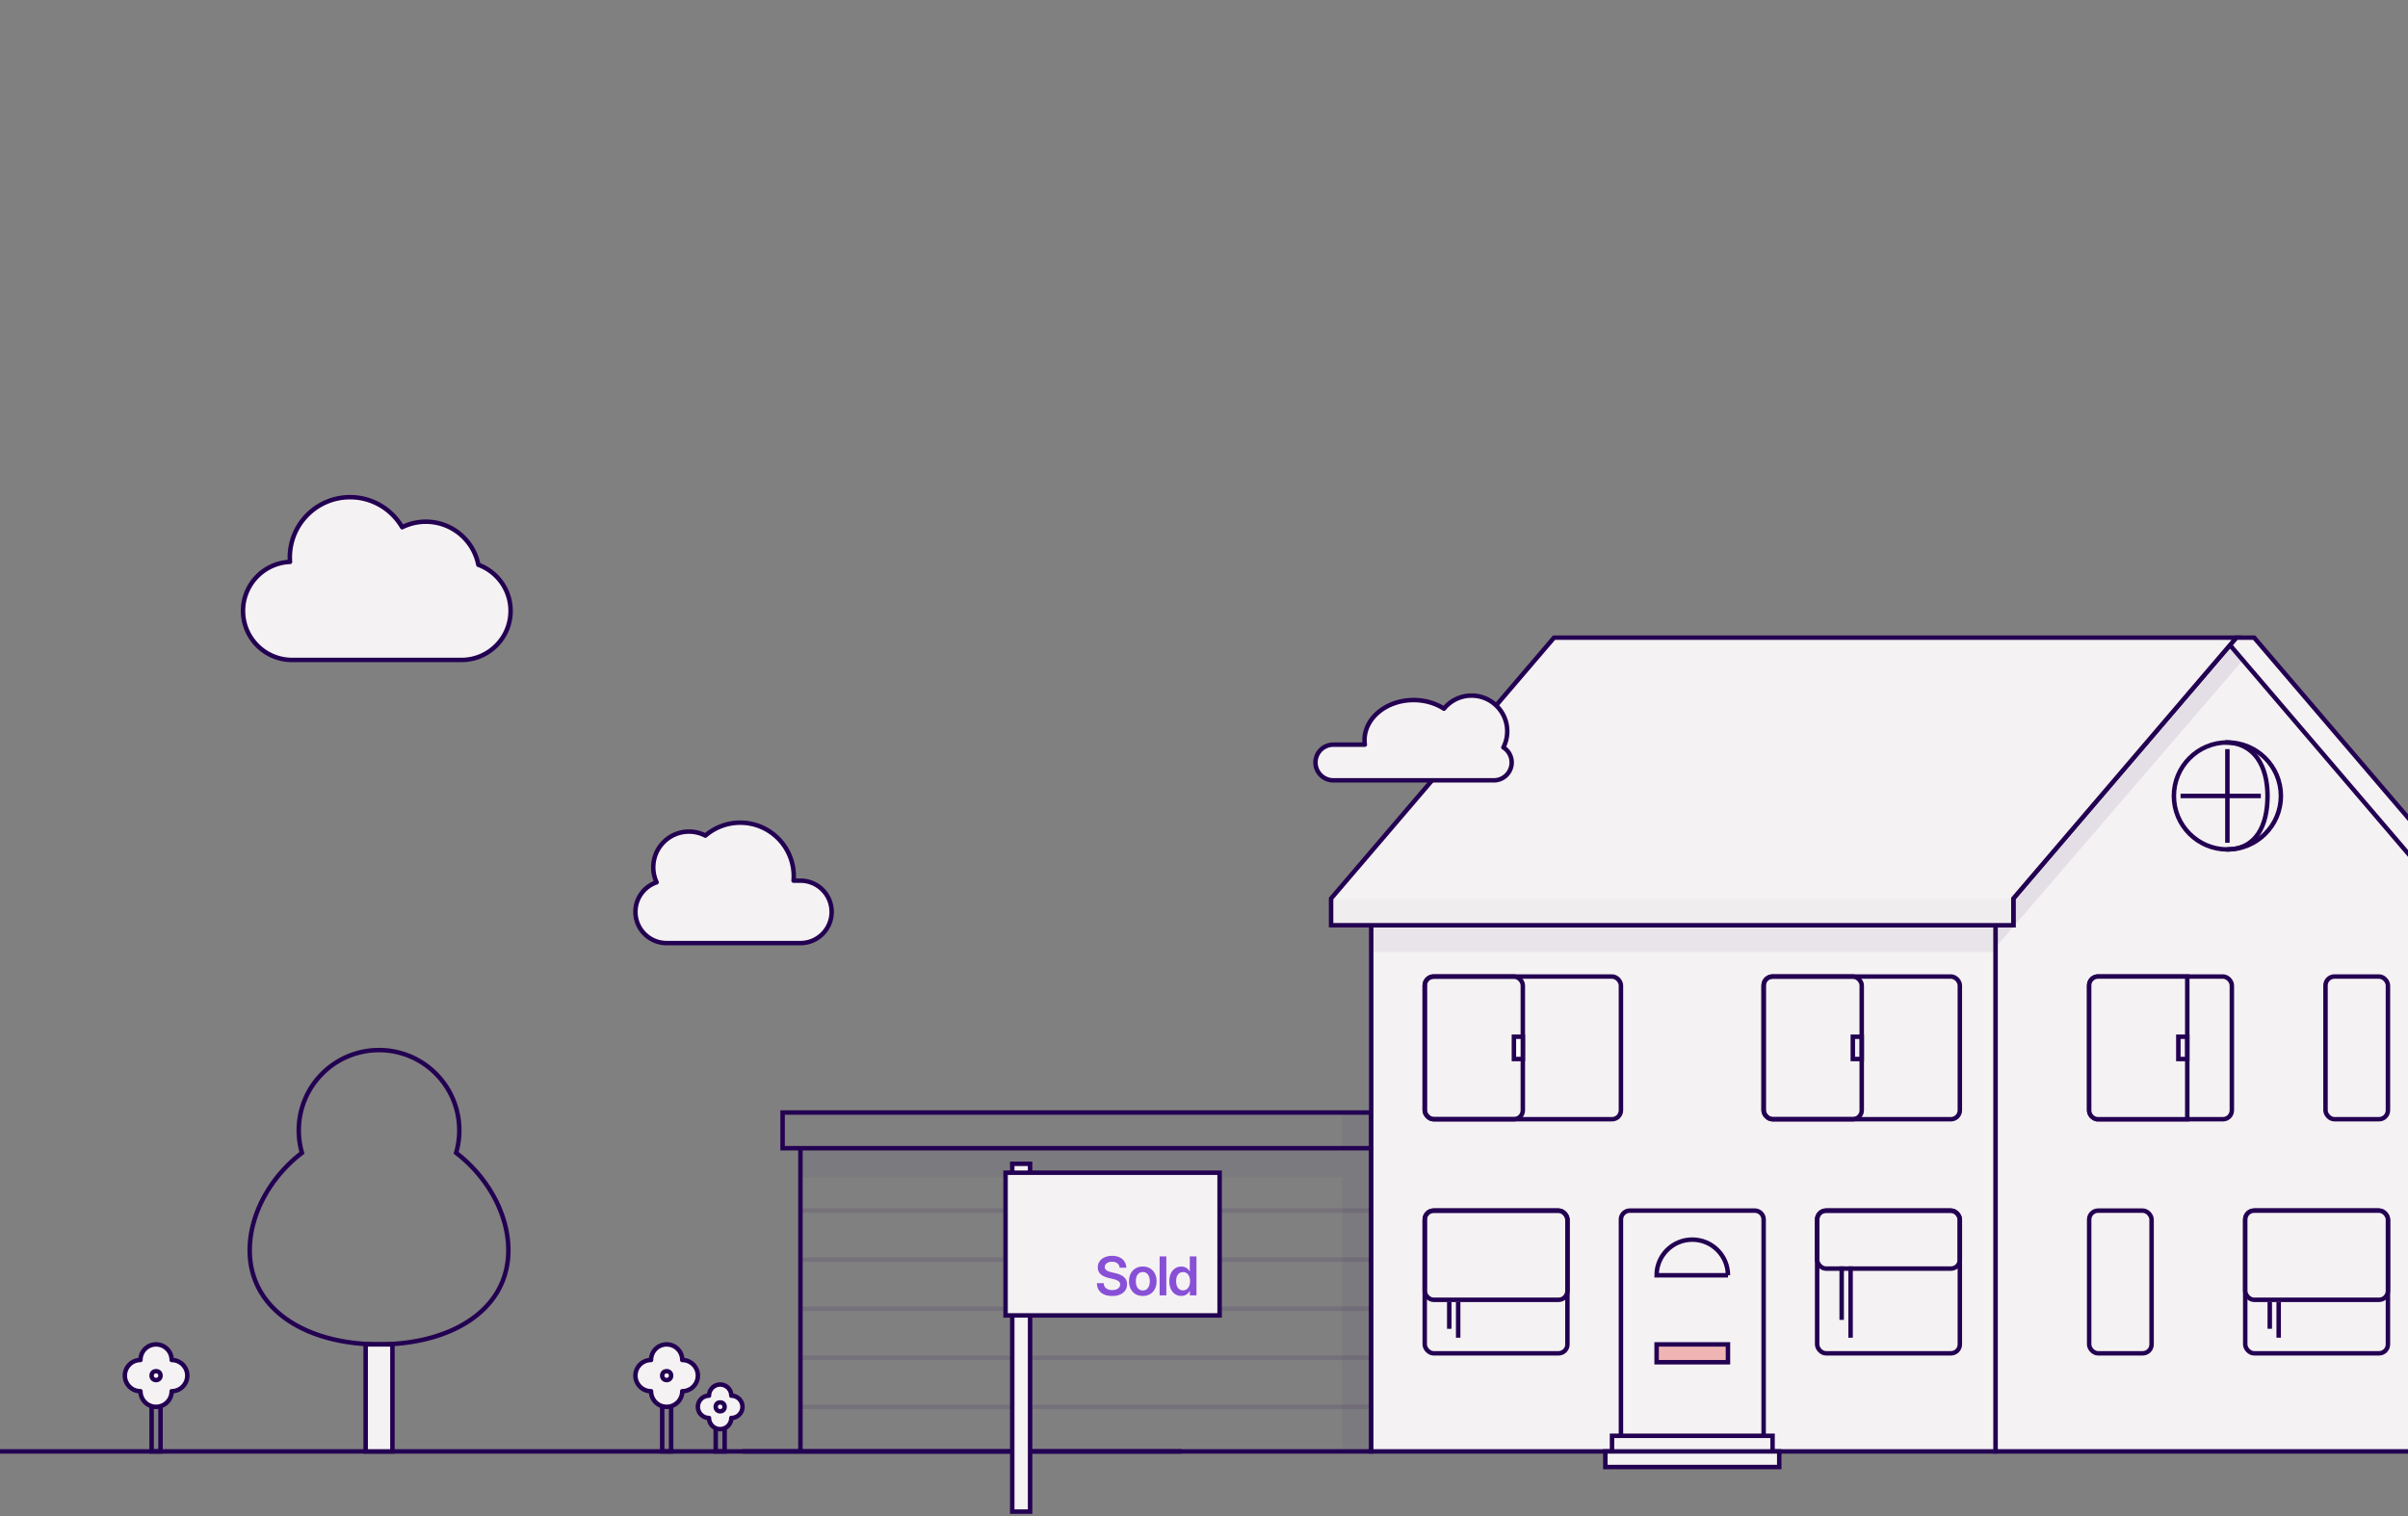
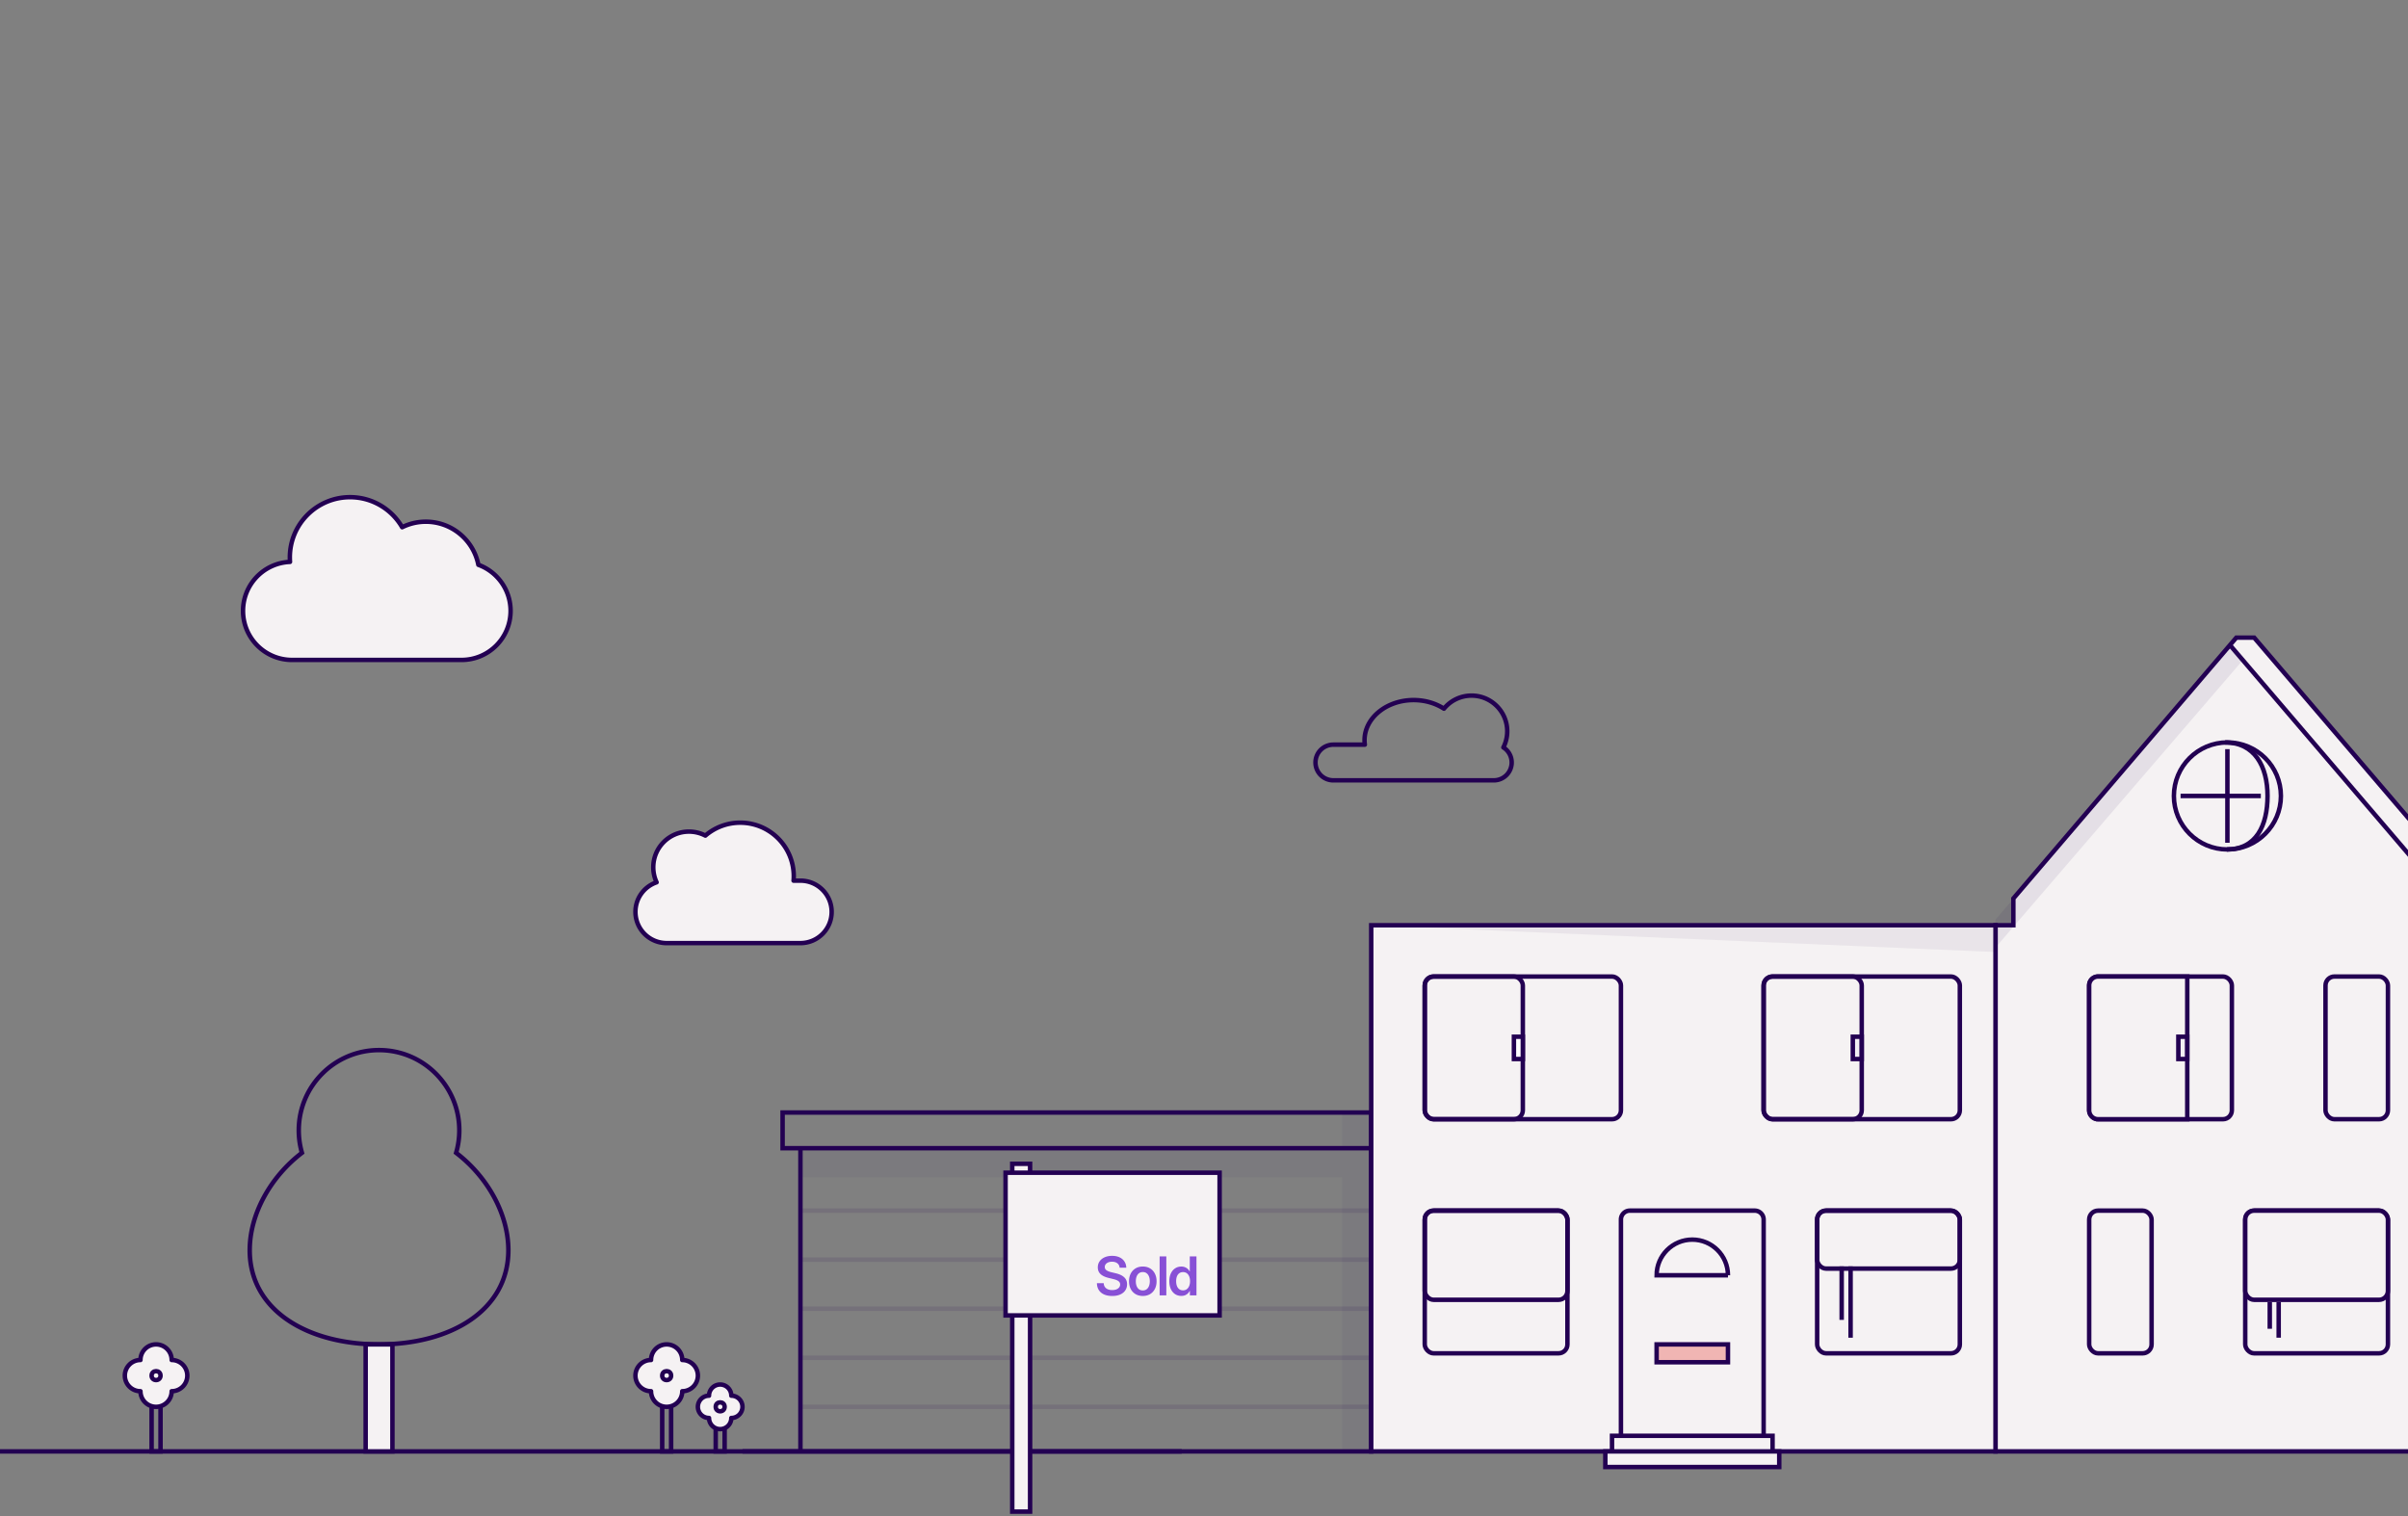
<svg xmlns="http://www.w3.org/2000/svg" width="1080" height="680" fill="none" viewBox="0 0 1080 680">
  <rect x="0" y="0" width="1080" height="680" fill="#808080" stroke="none" />
  <g clip-path="url(#a)">
    <path fill="#230052" d="M359 542h256v2H359zm0 22h256v2H359zm0 22h256v2H359zm0 22h256v2H359zm0 22h256v2H359z" opacity=".12" />
    <path fill="#230052" d="M359 516h256v12H359zm243 12h12v123h-12z" opacity=".05" />
    <path stroke="#230052" stroke-width="2" d="M359 515h256v136H359zm-8-16h264v16H351zm-18 152h282" />
    <path fill="#230052" d="M602 499h12v16h-12z" opacity=".05" />
    <path fill="#F5F2F3" fill-rule="evenodd" d="M130.074 252.019A27.527 27.527 0 0 1 130 250c0-14.912 12.088-27 27-27 9.983 0 18.701 5.418 23.373 13.475A23.897 23.897 0 0 1 191 234c11.656 0 21.372 8.31 23.546 19.328C222.979 256.407 229 264.501 229 274c0 12.15-9.85 22-22 22h-76c-12.15 0-22-9.85-22-22 0-11.84 9.353-21.496 21.074-21.981Z" clip-rule="evenodd" />
    <path fill="#230052" d="m130.074 252.019.042.999a1 1 0 0 0 .956-1.073l-.998.074Zm50.299-15.544-.865.502a1 1 0 0 0 1.309.394l-.444-.896Zm34.173 16.853-.982.194c.068.343.31.626.639.745l.343-.939Zm-83.474-1.383A26.072 26.072 0 0 1 131 250h-2c0 .704.026 1.402.077 2.093l1.995-.148ZM131 250c0-14.359 11.641-26 26-26v-2c-15.464 0-28 12.536-28 28h2Zm26-26c9.612 0 18.008 5.216 22.508 12.977l1.73-1.004C176.395 227.621 167.354 222 157 222v2Zm23.817 13.371A22.894 22.894 0 0 1 191 235v-2a24.89 24.89 0 0 0-11.07 2.579l.887 1.792ZM191 235c11.169 0 20.481 7.963 22.564 18.522l1.963-.387C213.262 241.656 203.143 233 191 233v2Zm23.203 19.267C222.254 257.207 228 264.934 228 274h2c0-9.933-6.296-18.393-15.111-21.611l-.686 1.878ZM228 274c0 11.598-9.402 21-21 21v2c12.703 0 23-10.297 23-23h-2Zm-21 21h-76v2h76v-2Zm-76 0c-11.598 0-21-9.402-21-21h-2c0 12.703 10.297 23 23 23v-2Zm-21-21c0-11.302 8.928-20.519 20.116-20.982l-.083-1.998C117.779 251.527 108 261.621 108 274h2Z" />
    <path fill="#3B0086" fill-opacity=".07" d="M939 442a4 4 0 0 1 4-4h18.5L948 502h-5a4 4 0 0 1-4-4v-56Z" />
    <path stroke="#230052" stroke-width="2" d="M232 651h298M0 651h530" />
    <path fill="#F5F2F3" stroke="#230052" stroke-width="2" d="m903 403 100-117h8l100 117v12h-12v236H895V415h8v-12Z" />
    <path fill="#230052" d="m895 412.5 105-123 6 6.5-111 129v-12.5Z" opacity=".08" />
    <rect width="28" height="64" x="937" y="543" fill="#F5F2F3" stroke="#230052" stroke-width="2" rx="4" />
    <rect width="28" height="64" x="1043" y="438" fill="#F5F2F3" stroke="#230052" stroke-width="2" rx="4" />
    <rect width="64" height="64" x="1007" y="543" fill="#F5F2F3" stroke="#230052" stroke-width="2" rx="4" />
    <rect width="64" height="40" x="1007" y="543" fill="#F5F2F3" stroke="#230052" stroke-width="2" rx="4" />
    <path stroke="#230052" stroke-width="2" d="M1022 584v16m-4-16v12m81-179v-12l-98.44-115.172" />
    <path fill="#F5F2F3" stroke="#230052" stroke-width="2" d="M615 415h280v236H615z" />
-     <path fill="#230052" d="M615 415h280v12H615z" opacity=".06" />
+     <path fill="#230052" d="M615 415h280v12z" opacity=".06" />
    <path fill="#F5F2F3" stroke="#230052" stroke-width="2" d="M727 547a4 4 0 0 1 4-4h56a4 4 0 0 1 4 4v104h-64V547Z" />
    <rect width="64" height="64" x="639" y="543" fill="#F5F2F3" stroke="#230052" stroke-width="2" rx="4" />
    <rect width="64" height="40" x="639" y="543" stroke="#230052" stroke-width="2" rx="4" />
-     <path stroke="#230052" stroke-width="2" d="M654 584v16m-4-16v12" />
    <rect width="88" height="64" x="791" y="438" fill="#F5F2F3" stroke="#230052" stroke-width="2" rx="4" />
    <rect width="64" height="64" x="815" y="543" fill="#F5F2F3" stroke="#230052" stroke-width="2" rx="4" />
    <rect width="64" height="26" x="815" y="543" stroke="#230052" stroke-width="2" rx="4" />
    <path stroke="#230052" stroke-width="2" d="M830 568v32m-4-32v24" />
    <circle cx="999" cy="357" r="24" fill="#F5F2F3" stroke="#230052" stroke-width="2" />
-     <path fill="#F5F2F3" stroke="#230052" stroke-width="2" d="m597 403 100-117h306L903 403v12H597v-12Z" />
    <path stroke="#230052" stroke-width="2" d="M999 336v42m15-21h-36m20.745 24c13.165 0 18.255-10.745 18.255-24s-5.83-24-19-24" />
    <path fill="#F5F2F3" stroke="#230052" stroke-width="2" d="M723 644h72v7h-72zm-3 7h78v7h-78z" />
    <rect width="44" height="64" x="791" y="438" stroke="#230052" stroke-width="2" rx="4" />
    <rect width="88" height="64" x="639" y="438" fill="#F5F2F3" stroke="#230052" stroke-width="2" rx="4" />
    <rect width="44" height="64" x="639" y="438" stroke="#230052" stroke-width="2" rx="4" />
    <path fill="#fff" stroke="#230052" stroke-width="2" d="M679 465h4v10h-4z" />
    <path fill="#EEECF3" fill-opacity=".4" stroke="#230052" stroke-width="2" d="M831 465h4v10h-4z" />
    <rect width="64" height="64" x="937" y="438" fill="#F5F2F3" stroke="#230052" stroke-width="2" rx="4" />
    <path fill="#F5F2F3" stroke="#230052" stroke-width="2" d="M937 442a4 4 0 0 1 4-4h40v64h-40a4 4 0 0 1-4-4v-56Z" />
    <path fill="#EEECF3" fill-opacity=".4" stroke="#230052" stroke-width="2" d="M977 465h4v10h-4z" />
    <path fill="#F0B5B3" stroke="#230052" stroke-width="2" d="M743 603h32v8h-32z" />
    <path fill="#F5F2F3" stroke="#230052" stroke-width="2" d="M775 572h-32c0-8.837 7.163-16 16-16s16 7.163 16 16Z" />
-     <path fill="#230052" d="M597 403h306v12H597z" opacity=".02" />
    <path fill="#230052" d="m204.571 517.074-.96-.279-.191.658.544.416.607-.795Zm-69.142 0 .607.795.544-.416-.191-.658-.96.279ZM205 507c0 3.401-.485 6.688-1.389 9.795l1.921.559A37.026 37.026 0 0 0 207 507h-2Zm-35-35c19.33 0 35 15.67 35 35h2c0-20.435-16.565-37-37-37v2Zm-35 35c0-19.33 15.67-35 35-35v-2c-20.435 0-37 16.565-37 37h2Zm1.389 9.795A35.013 35.013 0 0 1 135 507h-2c0 3.592.512 7.067 1.468 10.354l1.921-.559ZM113 560.759c0-15.754 9.021-32.176 23.036-42.89l-1.215-1.589C120.401 527.304 111 544.277 111 560.759h2ZM170 602c-15.874 0-30.161-3.763-40.448-10.798C119.296 584.188 113 573.921 113 560.759h-2c0 13.899 6.688 24.753 17.423 32.094C139.129 600.174 153.842 604 170 604v-2Zm57-41.241c0 13.162-6.296 23.429-16.552 30.443C200.161 598.237 185.874 602 170 602v2c16.158 0 30.871-3.826 41.577-11.147C222.312 585.512 229 574.658 229 560.759h-2Zm-23.036-42.89C217.979 528.583 227 545.005 227 560.759h2c0-16.482-9.401-33.455-23.821-44.479l-1.215 1.589Z" />
    <path fill="#F5F2F3" stroke="#230052" stroke-width="2" d="M164 603h12v48h-12z" />
    <path fill="#F5F2F3" fill-rule="evenodd" d="M355.918 395c.054-.659.082-1.326.082-2 0-13.255-10.745-24-24-24a23.906 23.906 0 0 0-15.636 5.792A15.929 15.929 0 0 0 309 373c-8.837 0-16 7.163-16 16 0 2.409.533 4.694 1.486 6.744C288.969 397.622 285 402.847 285 409c0 7.732 6.268 14 14 14h60c7.732 0 14-6.268 14-14s-6.268-14-14-14h-3.082Z" clip-rule="evenodd" />
    <path fill="#230052" d="m355.918 395-.997-.082a1 1 0 0 0 .997 1.082v-1Zm-39.554-20.208-.461.887c.363.188.803.137 1.113-.129l-.652-.758Zm-21.878 20.952.323.946a.999.999 0 0 0 .584-1.368l-.907.422Zm62.428-.662A25.17 25.17 0 0 0 357 393h-2c0 .646-.027 1.286-.079 1.918l1.993.164ZM357 393c0-13.807-11.193-25-25-25v2c12.703 0 23 10.297 23 23h2Zm-25-25a24.907 24.907 0 0 0-16.288 6.033l1.304 1.517A22.906 22.906 0 0 1 332 370v-2Zm-15.175 5.904A16.929 16.929 0 0 0 309 372v2c2.491 0 4.838.607 6.903 1.679l.922-1.775ZM309 372c-9.389 0-17 7.611-17 17h2c0-8.284 6.716-15 15-15v-2Zm-17 17c0 2.558.566 4.987 1.58 7.166l1.813-.844A14.934 14.934 0 0 1 294 389h-2Zm-6 20c0-5.712 3.684-10.565 8.809-12.31l-.645-1.893C288.254 396.809 284 402.406 284 409h2Zm13 13c-7.18 0-13-5.82-13-13h-2c0 8.284 6.716 15 15 15v-2Zm60 0h-60v2h60v-2Zm13-13c0 7.18-5.82 13-13 13v2c8.284 0 15-6.716 15-15h-2Zm-13-13c7.18 0 13 5.82 13 13h2c0-8.284-6.716-15-15-15v2Zm-3.082 0H359v-2h-3.082v2Z" />
    <path stroke="#230052" stroke-width="2" d="M297 631v20h4v-20m20 10v10h4v-10" />
-     <path fill="#F5F2F3" fill-rule="evenodd" d="M674.274 335.236A15.93 15.93 0 0 0 676 328c0-8.837-7.163-16-16-16-4.99 0-9.446 2.284-12.38 5.863-3.746-2.419-8.477-3.863-13.62-3.863-12.15 0-22 8.059-22 18 0 .676.046 1.343.134 2H598a8 8 0 0 0 0 16h72a8 8 0 0 0 4.274-14.764Z" clip-rule="evenodd" />
    <path fill="#230052" d="m674.274 335.236-.892-.453a1 1 0 0 0 .357 1.298l.535-.845Zm-26.654-17.373-.542.84a.998.998 0 0 0 1.315-.206l-.773-.634ZM612.134 334v1a1 1 0 0 0 .991-1.134l-.991.134Zm63.032 1.689A16.938 16.938 0 0 0 677 328h-2c0 2.443-.583 4.747-1.618 6.783l1.784.906ZM677 328c0-9.389-7.611-17-17-17v2c8.284 0 15 6.716 15 15h2Zm-17-17a16.967 16.967 0 0 0-13.153 6.229l1.546 1.268A14.972 14.972 0 0 1 660 313v-2Zm-11.837 6.023C644.249 314.496 639.328 313 634 313v2c4.958 0 9.499 1.392 13.078 3.703l1.085-1.68ZM634 313c-12.506 0-23 8.328-23 19h2c0-9.211 9.205-17 21-17v-2Zm-23 19c0 .721.049 1.433.143 2.134l1.982-.268A14.047 14.047 0 0 1 613 332h-2Zm-13 3h14.134v-2H598v2Zm-7 7a7 7 0 0 1 7-7v-2a9 9 0 0 0-9 9h2Zm7 7a7 7 0 0 1-7-7h-2a9 9 0 0 0 9 9v-2Zm36 0h-36v2h36v-2Zm36 0h-36v2h36v-2Zm7-7a7 7 0 0 1-7 7v2a9 9 0 0 0 9-9h-2Zm-3.261-5.919A6.993 6.993 0 0 1 677 342h2a8.995 8.995 0 0 0-4.191-7.609l-1.07 1.69Z" />
    <path fill="#F5F2F3" fill-rule="evenodd" d="M306 610a7 7 0 1 0-14 0 7 7 0 1 0 0 14 7 7 0 1 0 14 0 7 7 0 1 0 0-14Z" clip-rule="evenodd" />
    <path fill="#230052" d="M306 610h-1a1 1 0 0 0 1 1v-1Zm-14 0v1a1 1 0 0 0 1-1h-1Zm0 14h1a1 1 0 0 0-1-1v1Zm14 0v-1a1 1 0 0 0-1 1h1Zm-7-20a6 6 0 0 1 6 6h2a8 8 0 0 0-8-8v2Zm-6 6a6 6 0 0 1 6-6v-2a8 8 0 0 0-8 8h2Zm-7 7a6 6 0 0 1 6-6v-2a8 8 0 0 0-8 8h2Zm6 6a6 6 0 0 1-6-6h-2a8 8 0 0 0 8 8v-2Zm7 7a6 6 0 0 1-6-6h-2a8 8 0 0 0 8 8v-2Zm6-6a6 6 0 0 1-6 6v2a8 8 0 0 0 8-8h-2Zm7-7a6 6 0 0 1-6 6v2a8 8 0 0 0 8-8h-2Zm-6-6a6 6 0 0 1 6 6h2a8 8 0 0 0-8-8v2Z" />
    <circle cx="299" cy="617" r="2" fill="#F5F2F3" stroke="#230052" stroke-linejoin="round" stroke-width="2" />
    <path stroke="#230052" stroke-width="2" d="M68 631v20h4v-20" />
    <path fill="#F5F2F3" fill-rule="evenodd" d="M77 610a7 7 0 1 0-14 0 7 7 0 1 0 0 14 7 7 0 1 0 14 0 7 7 0 1 0 0-14Z" clip-rule="evenodd" />
    <path fill="#230052" d="M77 610h-1a1 1 0 0 0 1 1v-1Zm-14 0v1a1 1 0 0 0 1-1h-1Zm0 14h1a1 1 0 0 0-1-1v1Zm14 0v-1a1 1 0 0 0-1 1h1Zm-7-20a6 6 0 0 1 6 6h2a8 8 0 0 0-8-8v2Zm-6 6a6 6 0 0 1 6-6v-2a8 8 0 0 0-8 8h2Zm-7 7a6 6 0 0 1 6-6v-2a8 8 0 0 0-8 8h2Zm6 6a6 6 0 0 1-6-6h-2a8 8 0 0 0 8 8v-2Zm7 7a6 6 0 0 1-6-6h-2a8 8 0 0 0 8 8v-2Zm6-6a6 6 0 0 1-6 6v2a8 8 0 0 0 8-8h-2Zm7-7a6 6 0 0 1-6 6v2a8 8 0 0 0 8-8h-2Zm-6-6a6 6 0 0 1 6 6h2a8 8 0 0 0-8-8v2Z" />
    <circle cx="70" cy="617" r="2" fill="#F5F2F3" stroke="#230052" stroke-linejoin="round" stroke-width="2" />
    <path fill="#F5F2F3" fill-rule="evenodd" d="M328 626a5 5 0 0 0-10 0 5 5 0 0 0 0 10 5 5 0 0 0 10 0 5 5 0 0 0 0-10Z" clip-rule="evenodd" />
    <path fill="#230052" d="M328 626h-1a1 1 0 0 0 1 1v-1Zm-10 0v1a1 1 0 0 0 1-1h-1Zm0 10h1a1 1 0 0 0-1-1v1Zm10 0v-1a1 1 0 0 0-1 1h1Zm-5-14a4 4 0 0 1 4 4h2a6 6 0 0 0-6-6v2Zm-4 4a4 4 0 0 1 4-4v-2a6 6 0 0 0-6 6h2Zm-5 5a4 4 0 0 1 4-4v-2a6 6 0 0 0-6 6h2Zm4 4a4 4 0 0 1-4-4h-2a6 6 0 0 0 6 6v-2Zm5 5a4 4 0 0 1-4-4h-2a6 6 0 0 0 6 6v-2Zm4-4a4 4 0 0 1-4 4v2a6 6 0 0 0 6-6h-2Zm5-5a4 4 0 0 1-4 4v2a6 6 0 0 0 6-6h-2Zm-4-4a4 4 0 0 1 4 4h2a6 6 0 0 0-6-6v2Z" />
    <circle cx="323" cy="631" r="2" fill="#F5F2F3" stroke="#230052" stroke-linejoin="round" stroke-width="2" />
    <path fill="#F5F2F3" stroke="#230052" stroke-width="2" d="M454 590h8v88h-8zm0-68h8v4h-8zm-3 4h96v64h-96z" />
    <path fill="#8850D6" d="M498.828 581.281c-1.406 0-2.617-.226-3.633-.679-1.015-.454-1.8-1.106-2.355-1.957-.555-.86-.844-1.891-.867-3.094h3.058c.024.664.196 1.226.516 1.687.32.453.762.801 1.324 1.043.563.235 1.215.352 1.957.352.711 0 1.332-.102 1.863-.305.532-.211.946-.504 1.243-.879.304-.383.457-.828.457-1.336 0-.429-.121-.793-.364-1.09-.234-.304-.589-.566-1.066-.785-.469-.218-1.059-.41-1.77-.574l-1.921-.469c-1.618-.383-2.84-.961-3.668-1.734-.821-.773-1.231-1.777-1.231-3.012 0-1.031.27-1.933.809-2.707.547-.781 1.3-1.387 2.261-1.816.969-.43 2.082-.645 3.34-.645 1.274 0 2.379.219 3.317.657.945.437 1.679 1.058 2.203 1.863.531.797.812 1.73.844 2.801h-2.989c-.062-.844-.398-1.5-1.008-1.969-.609-.477-1.41-.715-2.402-.715-.648 0-1.219.102-1.711.305-.484.203-.863.484-1.137.843a1.972 1.972 0 0 0-.398 1.219c0 .438.125.805.375 1.102.258.297.617.547 1.078.75a9.416 9.416 0 0 0 1.641.527l1.711.41c.789.18 1.5.41 2.133.692.64.281 1.187.621 1.64 1.019.461.399.813.863 1.055 1.395.242.531.363 1.144.363 1.84 0 1.054-.269 1.976-.808 2.765-.532.789-1.297 1.403-2.297 1.84-.993.437-2.18.656-3.563.656Zm13.724-.011c-1.235 0-2.317-.274-3.246-.821a5.711 5.711 0 0 1-2.168-2.308c-.508-.993-.762-2.145-.762-3.457 0-1.313.254-2.465.762-3.457a5.696 5.696 0 0 1 2.168-2.321c.929-.554 2.011-.832 3.246-.832 1.242 0 2.324.278 3.246.832a5.628 5.628 0 0 1 2.156 2.321c.516.992.773 2.144.773 3.457 0 1.312-.257 2.464-.773 3.457a5.643 5.643 0 0 1-2.156 2.308c-.922.547-2.004.821-3.246.821Zm0-2.473c.672 0 1.238-.172 1.699-.516.469-.351.824-.836 1.066-1.453.25-.625.375-1.34.375-2.144 0-.821-.125-1.539-.375-2.157-.242-.617-.597-1.101-1.066-1.453-.461-.351-1.027-.527-1.699-.527-.664 0-1.231.176-1.7.527-.468.344-.824.828-1.066 1.453-.242.618-.363 1.336-.363 2.157 0 .812.121 1.527.363 2.144.242.617.598 1.102 1.066 1.453.469.344 1.036.516 1.7.516Zm10.548-15.258V581h-3v-17.461h3Zm6.727 17.707c-1.055 0-1.988-.266-2.801-.797-.804-.539-1.437-1.301-1.898-2.285-.453-.984-.68-2.152-.68-3.504 0-1.351.231-2.519.692-3.504.468-.984 1.105-1.742 1.91-2.273.812-.531 1.734-.797 2.765-.797.649 0 1.211.102 1.688.305.476.195.883.457 1.219.785.343.32.621.676.832 1.066h.07v-6.703h3V581h-2.953v-1.969h-.094a4.35 4.35 0 0 1-.832 1.114 3.947 3.947 0 0 1-1.242.808c-.477.195-1.035.293-1.676.293Zm.762-2.484c.648 0 1.207-.172 1.676-.516.476-.344.839-.824 1.089-1.441.258-.617.387-1.336.387-2.157 0-.828-.129-1.546-.387-2.156-.25-.609-.609-1.082-1.078-1.418-.469-.336-1.031-.504-1.687-.504-.641 0-1.196.168-1.664.504-.461.328-.813.797-1.055 1.406-.242.61-.363 1.332-.363 2.168 0 .836.121 1.563.363 2.18.25.617.605 1.094 1.066 1.43.461.336 1.012.504 1.653.504Z" />
  </g>
  <defs>
    <clipPath id="a">
      <path fill="#fff" d="M0 0h1080v680H0z" />
    </clipPath>
  </defs>
</svg>